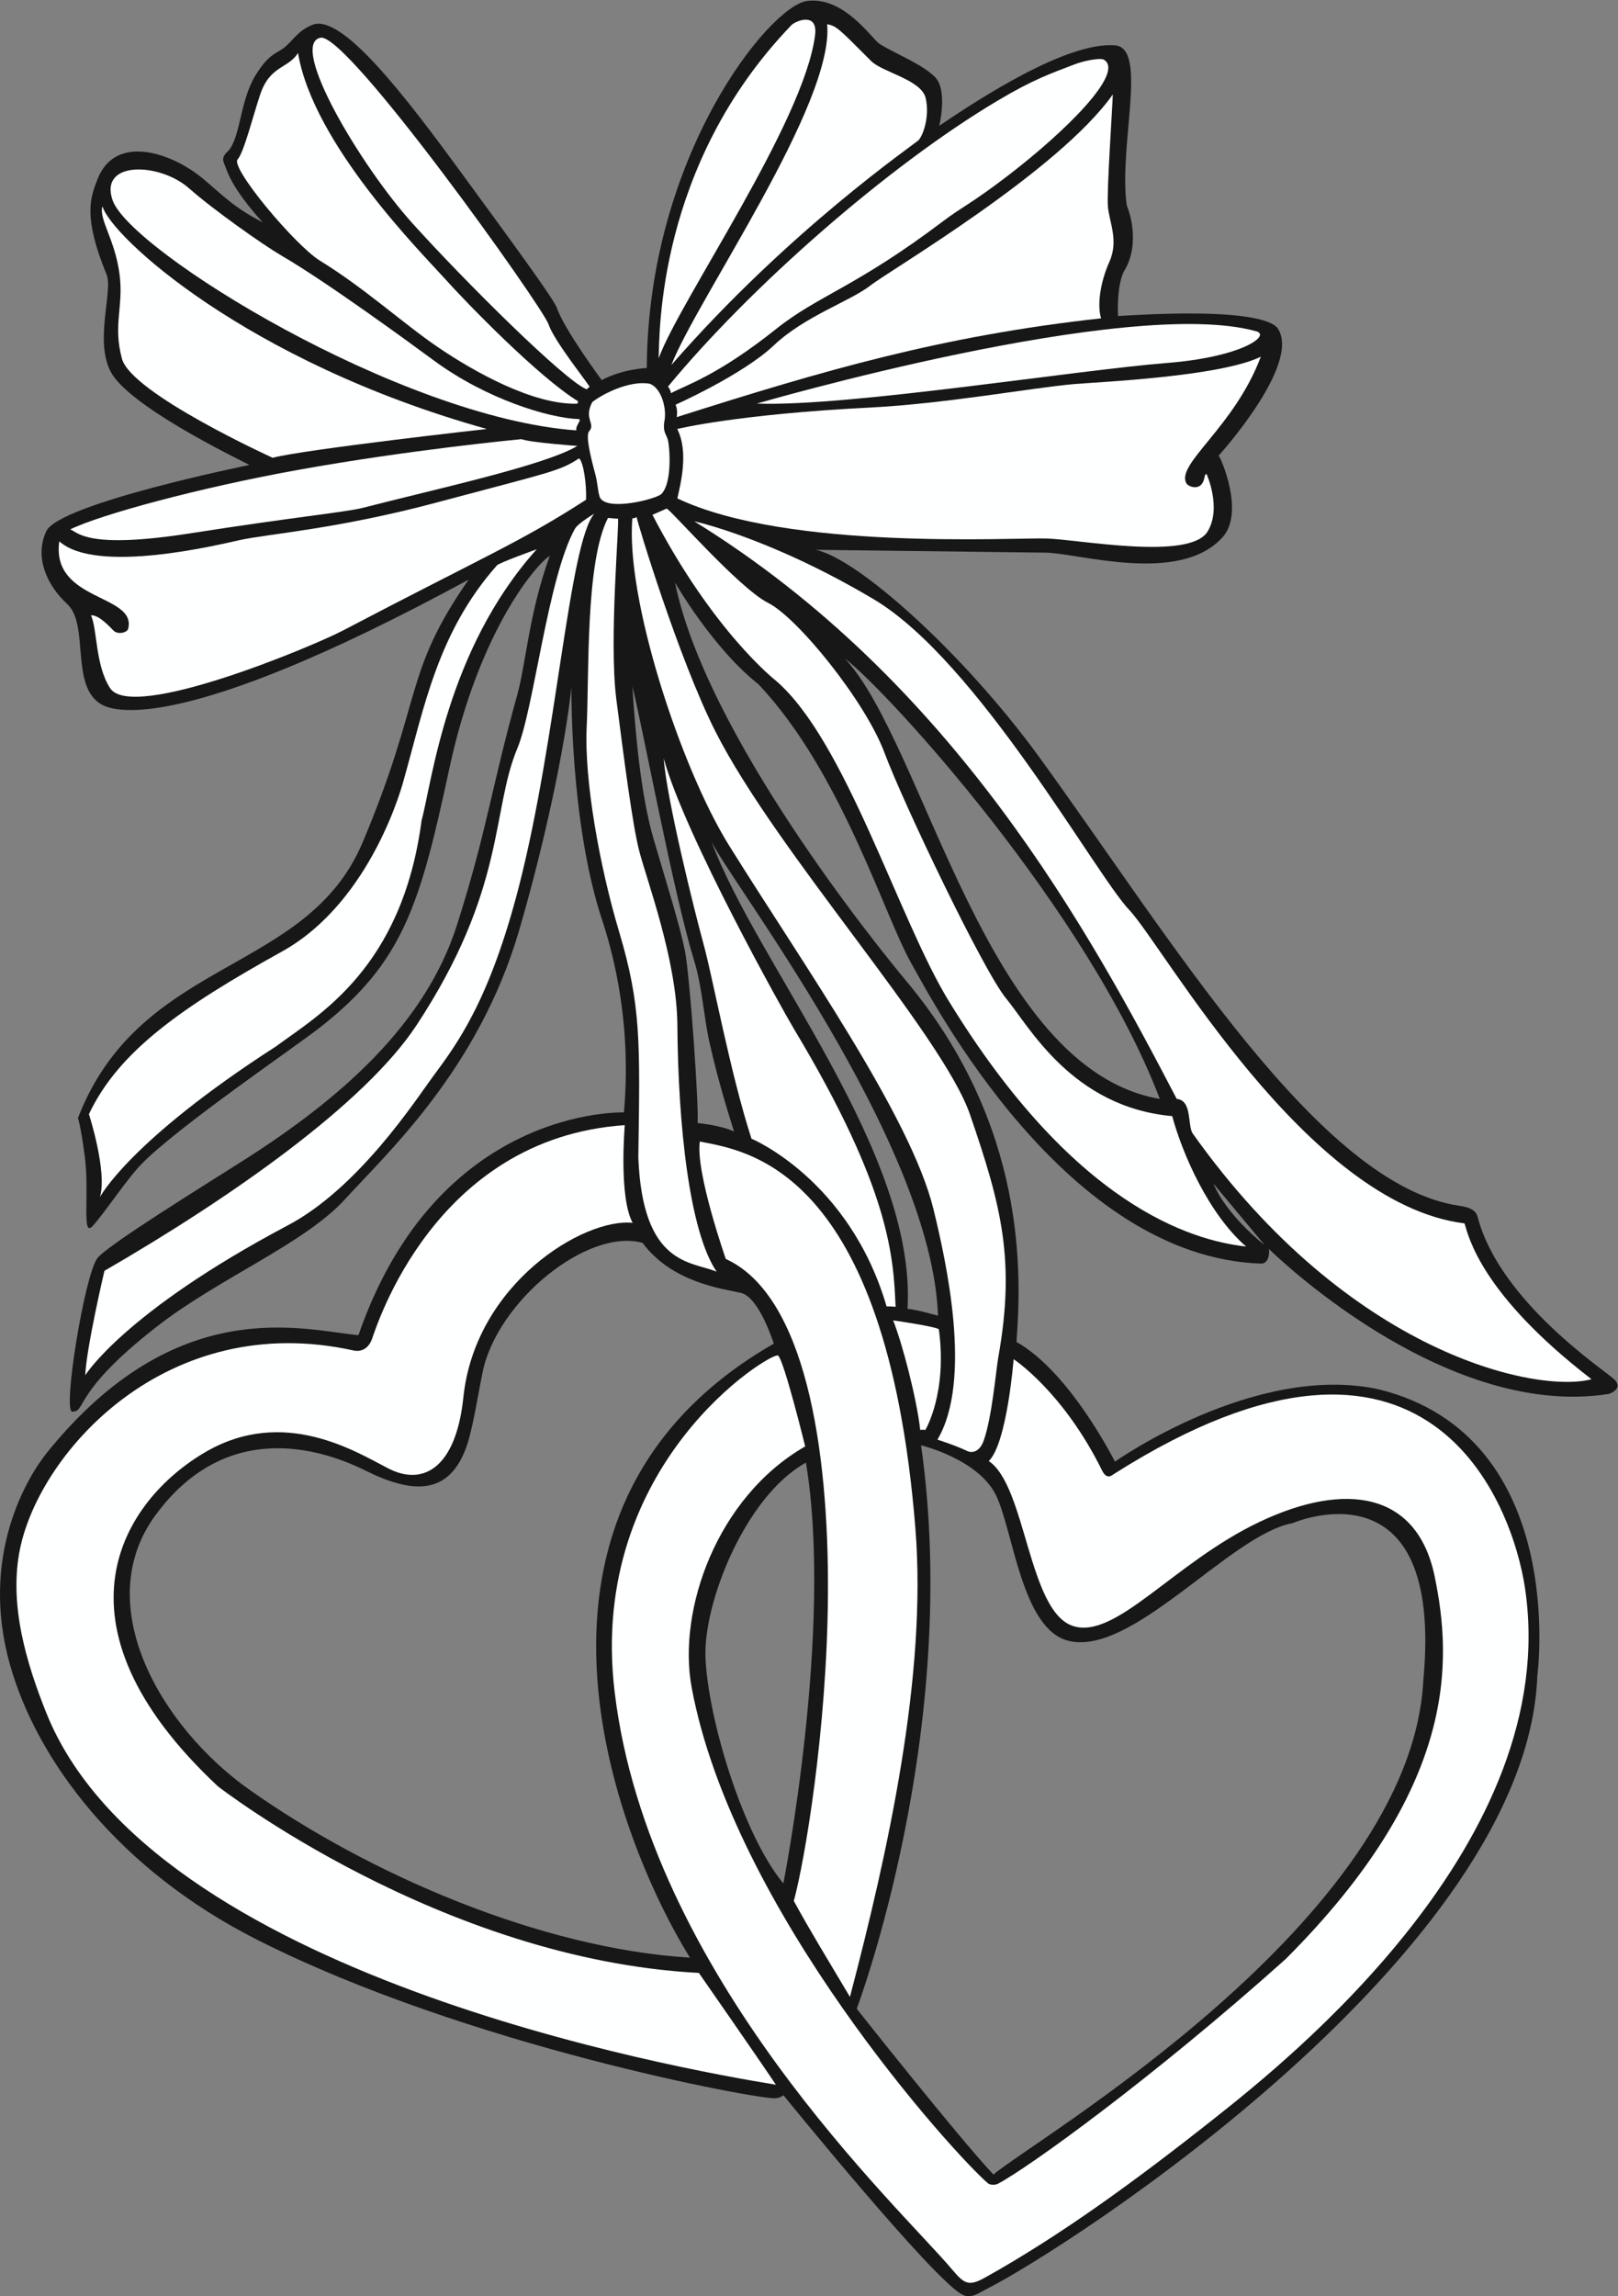
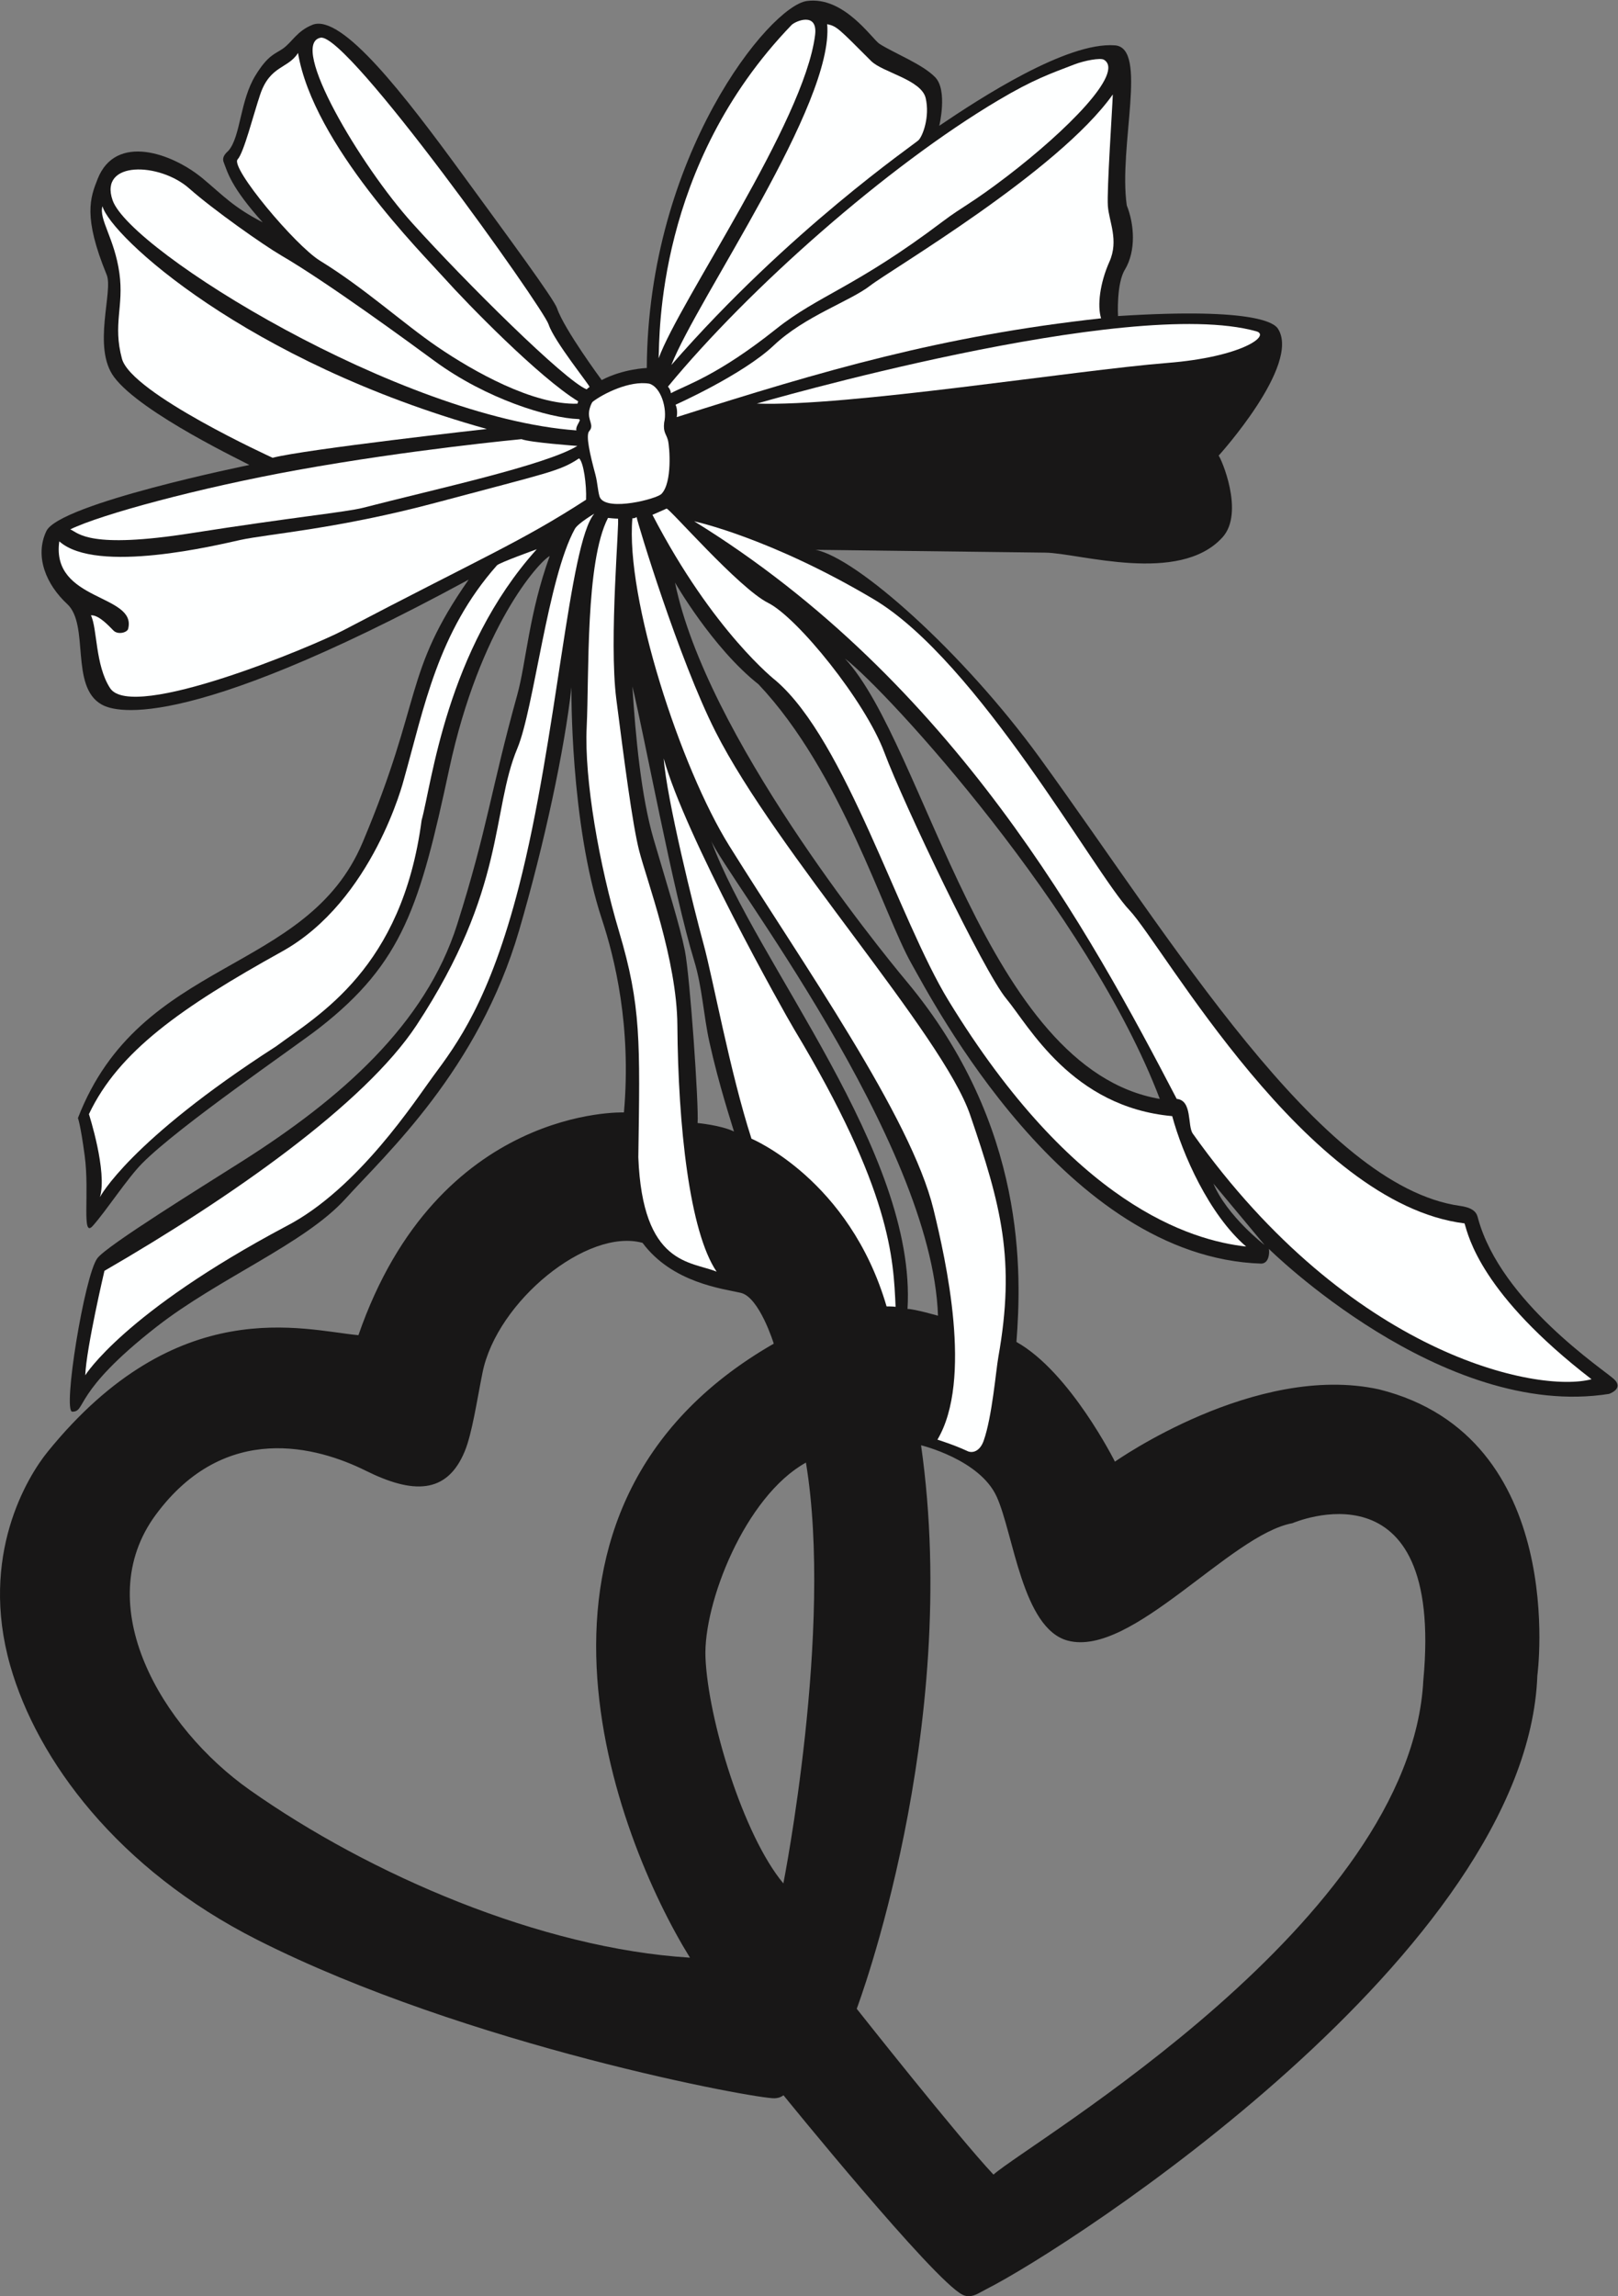
<svg xmlns="http://www.w3.org/2000/svg" viewBox="0 0 636.947 903.533" height="903.533" width="636.947" xml:space="preserve" id="svg2" version="1.1">
  <rect x="0" y="0" width="636.947" height="903.533" fill="#808080" stroke="none" />
  <defs id="defs6" />
  <g transform="matrix(1.333,0,0,-1.333,0,903.533)" id="g10">
    <g transform="scale(0.1)" id="g12">
-       <path id="path14" style="fill:#181717;fill-opacity:1;fill-rule:nonzero;stroke:none" d="m 4766.76,2706.86 c -28.53,26.95 -334.16,227.5 -401.66,474.18 -3.17,11.56 -5.84,30.82 -53.34,37.5 -414.78,58.23 -851.66,786.67 -1241.66,1323.32 -225.56,310.4 -540,590 -661.66,613.35 0,0 537.74,-6.54 679.16,-8.35 98.75,-1.25 394.83,-95.4 522.5,45 66.66,73.35 -5,236.25 -11.25,241.25 0,0 243.75,268.76 175.17,374.82 -8.34,12.91 -55.17,63.95 -472.26,37.28 0,0 -5.41,96.66 20.84,137.91 32.5,55 27.5,132.5 5,188.75 -25,175 63.75,465.01 -35,472.5 -142.23,10.8 -398.75,-156.25 -518.75,-237.5 0,0 25.41,104.59 -12.09,143.34 -37.07,38.34 -120.84,70.84 -164.16,98.34 -22.03,13.97 -104.76,141.68 -214.76,126.68 -110.01,-15 -469.41,-456.68 -472.74,-1083.35 0,0 -69.8,-2.29 -133.12,-35.63 0,0 -110.63,149.37 -131.88,211.87 -9.53,28.01 -142.7,208.36 -280,396.25 -169.28,231.63 -354.71,473.51 -441.666,440.84 -46.672,-18.34 -60.836,-51.66 -88.332,-70.84 -22.762,-15.86 -43.348,-17.91 -80.844,-79.16 -45.797,-74.82 -43.32,-178.98 -79.156,-221.46 -3.289,-3.91 -21.528,-16.39 -14.539,-34.38 11.875,-30.62 21.414,-73.12 115.164,-177.5 -86.879,45 -116.032,78.49 -175.629,128.34 -91.664,76.66 -258.375,134.72 -311.664,0 -22.082,-55.84 -43.789,-111.6 26.668,-283.34 19.996,-48.74 -43.383,-214.16 21.816,-301.77 79.996,-107.49 395.68,-255.74 399.43,-259.49 0,0 -561.246,-113.75 -599.578,-195.4 -35.247,-75.09 0.027,-158.03 61.664,-215 66.586,-61.56 7.39,-243.64 101.668,-296.66 26.66,-15 212.496,-104.19 1083.888,368.6 -193.89,-277.79 -133.89,-350.29 -312.9,-775.29 -165.781,-393.62 -655.992,-336.65 -840.992,-814.15 0,0 7.351,-16.69 20.004,-110.85 15,-111.66 -9.93,-245.06 23.746,-207.5 39.586,44.16 101.797,140.21 146.25,185 110.004,110.85 452.05,343.96 523.754,400 246.248,192.52 296.248,360.85 382.908,764.19 90.1,419.27 265.01,611.7 296.67,628.34 -61.66,-170 -69.7,-315.76 -95.91,-410 -78.34,-281.68 -87.42,-393.34 -177.42,-677.53 -94.07,-297 -346.67,-515.81 -632.498,-697.5 -117.661,-74.77 -400.844,-249.4 -430.004,-287.73 -37.965,-49.9 -103.34,-453.08 -74.16,-453.08 42.574,0 -0.836,55.84 249.16,250.81 184.136,143.63 437.504,245 557.502,377.5 120,132.5 392.57,380.14 513.01,792.5 74.49,255 134.49,535.02 154.49,717.5 0,0 -5,-397.5 90,-685 37.53,-113.58 87.5,-315 65,-570 0,0 -549.17,20.85 -784.1,-657.5 -161.742,15 -535.062,128.35 -918.402,-344.97 -58.422,-72.17 -202.246,-305.48 -109.996,-630 79.23,-278.75 317.066,-601.34 730,-810 C 1380.1,738.547 2238.32,581.25 2288.22,584.363 c 10,0.637 16.88,2.5 25.63,8.762 0,0 443.75,-547.09 528.75,-588.762 6.44,-3.164 12.63,-4.422 18.64,-4.363 18.05,0.176 34.48,12.234 51.36,20.742 245.82,124.16 1597.5,996.118 1627.5,1811.118 0,0 95,705.03 -467.5,845.03 -365,80 -780,-213.35 -780,-213.35 0,0 -132.5,264.98 -290.84,353.32 15,198.35 32.09,637.5 -325,1065 -86.55,103.62 -591.66,727.5 -683.33,1176.69 0,0 110.42,-192.94 246.67,-300.44 245,-259.56 369.79,-680.23 451.66,-824.56 63.34,-111.69 455,-866.69 1033.34,-885.44 22.8,1.25 24.36,32.19 22.19,43.44 0,0 511.13,-506.34 1004.47,-428 0,0 45,14.97 15,43.31 v 0 z M 2037.6,999.375 c -439.96,27.085 -945.36,244.905 -1300.002,495.015 -261.7,184.52 -473.91,546.61 -277.5,812.5 205.004,277.5 478.168,200.43 620.002,129.97 137.47,-68.29 239.64,-71.09 292.5,57.53 21.81,53.04 35.76,149.71 52.5,232.47 42.5,210 310,427.5 472.5,382.5 87.5,-117.5 235,-135 290,-147.5 55,-12.5 97.5,-150 97.5,-150 -845,-485 -467.5,-1457.5 -247.5,-1812.485 v 0 z m 275.83,219.175 c -119.34,143.19 -222.45,485.5 -230,666.66 -6.67,159.99 116.67,475.58 296.67,575.58 81.66,-492.27 -66.67,-1242.24 -66.67,-1242.24 v 0 z m 629.99,1141.63 v 0 c 50,-110 75.72,-389.32 210,-424.97 188.34,-50.03 480,313.34 663.34,346.65 0,0 448.34,195 386.66,-463.31 C 4166.76,1105.2 3045.1,456.875 2933.93,359.043 2828.85,470.625 2530.1,848.535 2530.1,848.535 c 0,0 310,820.015 190,1663.325 0,0 173.32,-41.68 223.32,-151.68 v 0 z m -173.32,534.18 v 0 c 0,0 -70,20 -90,20 27.5,462.5 -446.67,1019.19 -580,1382.52 40,-98.77 652.5,-885.02 670,-1402.52 v 0 z m -720,1047.5 c 23.97,-78.2 27.36,-160.47 45,-240 28.63,-129.06 65.8,-240.3 72.5,-263.73 -39.17,18.73 -107.5,24.98 -107.5,24.98 4.17,50.43 -22.5,433.75 -37.5,508.75 -15,75 -51.84,191.17 -92.5,330 -36.25,123.75 -53.34,301.69 -62.5,450 35,-143.75 120.65,-608.16 182.5,-810 v 0 z m 445,892.5 v 0 c 127.5,-97.5 720,-747.5 930,-1300 -515,87.52 -692.5,1045 -930,1300 v 0 z m 1088.32,-1550 150.84,-180.84 c 2.28,-2.57 -110.82,85 -150.84,180.84 v 0 0" />
+       <path id="path14" style="fill:#181717;fill-opacity:1;fill-rule:nonzero;stroke:none" d="m 4766.76,2706.86 c -28.53,26.95 -334.16,227.5 -401.66,474.18 -3.17,11.56 -5.84,30.82 -53.34,37.5 -414.78,58.23 -851.66,786.67 -1241.66,1323.32 -225.56,310.4 -540,590 -661.66,613.35 0,0 537.74,-6.54 679.16,-8.35 98.75,-1.25 394.83,-95.4 522.5,45 66.66,73.35 -5,236.25 -11.25,241.25 0,0 243.75,268.76 175.17,374.82 -8.34,12.91 -55.17,63.95 -472.26,37.28 0,0 -5.41,96.66 20.84,137.91 32.5,55 27.5,132.5 5,188.75 -25,175 63.75,465.01 -35,472.5 -142.23,10.8 -398.75,-156.25 -518.75,-237.5 0,0 25.41,104.59 -12.09,143.34 -37.07,38.34 -120.84,70.84 -164.16,98.34 -22.03,13.97 -104.76,141.68 -214.76,126.68 -110.01,-15 -469.41,-456.68 -472.74,-1083.35 0,0 -69.8,-2.29 -133.12,-35.63 0,0 -110.63,149.37 -131.88,211.87 -9.53,28.01 -142.7,208.36 -280,396.25 -169.28,231.63 -354.71,473.51 -441.666,440.84 -46.672,-18.34 -60.836,-51.66 -88.332,-70.84 -22.762,-15.86 -43.348,-17.91 -80.844,-79.16 -45.797,-74.82 -43.32,-178.98 -79.156,-221.46 -3.289,-3.91 -21.528,-16.39 -14.539,-34.38 11.875,-30.62 21.414,-73.12 115.164,-177.5 -86.879,45 -116.032,78.49 -175.629,128.34 -91.664,76.66 -258.375,134.72 -311.664,0 -22.082,-55.84 -43.789,-111.6 26.668,-283.34 19.996,-48.74 -43.383,-214.16 21.816,-301.77 79.996,-107.49 395.68,-255.74 399.43,-259.49 0,0 -561.246,-113.75 -599.578,-195.4 -35.247,-75.09 0.027,-158.03 61.664,-215 66.586,-61.56 7.39,-243.64 101.668,-296.66 26.66,-15 212.496,-104.19 1083.888,368.6 -193.89,-277.79 -133.89,-350.29 -312.9,-775.29 -165.781,-393.62 -655.992,-336.65 -840.992,-814.15 0,0 7.351,-16.69 20.004,-110.85 15,-111.66 -9.93,-245.06 23.746,-207.5 39.586,44.16 101.797,140.21 146.25,185 110.004,110.85 452.05,343.96 523.754,400 246.248,192.52 296.248,360.85 382.908,764.19 90.1,419.27 265.01,611.7 296.67,628.34 -61.66,-170 -69.7,-315.76 -95.91,-410 -78.34,-281.68 -87.42,-393.34 -177.42,-677.53 -94.07,-297 -346.67,-515.81 -632.498,-697.5 -117.661,-74.77 -400.844,-249.4 -430.004,-287.73 -37.965,-49.9 -103.34,-453.08 -74.16,-453.08 42.574,0 -0.836,55.84 249.16,250.81 184.136,143.63 437.504,245 557.502,377.5 120,132.5 392.57,380.14 513.01,792.5 74.49,255 134.49,535.02 154.49,717.5 0,0 -5,-397.5 90,-685 37.53,-113.58 87.5,-315 65,-570 0,0 -549.17,20.85 -784.1,-657.5 -161.742,15 -535.062,128.35 -918.402,-344.97 -58.422,-72.17 -202.246,-305.48 -109.996,-630 79.23,-278.75 317.066,-601.34 730,-810 C 1380.1,738.547 2238.32,581.25 2288.22,584.363 c 10,0.637 16.88,2.5 25.63,8.762 0,0 443.75,-547.09 528.75,-588.762 6.44,-3.164 12.63,-4.422 18.64,-4.363 18.05,0.176 34.48,12.234 51.36,20.742 245.82,124.16 1597.5,996.118 1627.5,1811.118 0,0 95,705.03 -467.5,845.03 -365,80 -780,-213.35 -780,-213.35 0,0 -132.5,264.98 -290.84,353.32 15,198.35 32.09,637.5 -325,1065 -86.55,103.62 -591.66,727.5 -683.33,1176.69 0,0 110.42,-192.94 246.67,-300.44 245,-259.56 369.79,-680.23 451.66,-824.56 63.34,-111.69 455,-866.69 1033.34,-885.44 22.8,1.25 24.36,32.19 22.19,43.44 0,0 511.13,-506.34 1004.47,-428 0,0 45,14.97 15,43.31 v 0 z M 2037.6,999.375 c -439.96,27.085 -945.36,244.905 -1300.002,495.015 -261.7,184.52 -473.91,546.61 -277.5,812.5 205.004,277.5 478.168,200.43 620.002,129.97 137.47,-68.29 239.64,-71.09 292.5,57.53 21.81,53.04 35.76,149.71 52.5,232.47 42.5,210 310,427.5 472.5,382.5 87.5,-117.5 235,-135 290,-147.5 55,-12.5 97.5,-150 97.5,-150 -845,-485 -467.5,-1457.5 -247.5,-1812.485 v 0 z m 275.83,219.175 c -119.34,143.19 -222.45,485.5 -230,666.66 -6.67,159.99 116.67,475.58 296.67,575.58 81.66,-492.27 -66.67,-1242.24 -66.67,-1242.24 v 0 z m 629.99,1141.63 v 0 c 50,-110 75.72,-389.32 210,-424.97 188.34,-50.03 480,313.34 663.34,346.65 0,0 448.34,195 386.66,-463.31 C 4166.76,1105.2 3045.1,456.875 2933.93,359.043 2828.85,470.625 2530.1,848.535 2530.1,848.535 c 0,0 310,820.015 190,1663.325 0,0 173.32,-41.68 223.32,-151.68 v 0 z m -173.32,534.18 c 0,0 -70,20 -90,20 27.5,462.5 -446.67,1019.19 -580,1382.52 40,-98.77 652.5,-885.02 670,-1402.52 v 0 z m -720,1047.5 c 23.97,-78.2 27.36,-160.47 45,-240 28.63,-129.06 65.8,-240.3 72.5,-263.73 -39.17,18.73 -107.5,24.98 -107.5,24.98 4.17,50.43 -22.5,433.75 -37.5,508.75 -15,75 -51.84,191.17 -92.5,330 -36.25,123.75 -53.34,301.69 -62.5,450 35,-143.75 120.65,-608.16 182.5,-810 v 0 z m 445,892.5 v 0 c 127.5,-97.5 720,-747.5 930,-1300 -515,87.52 -692.5,1045 -930,1300 v 0 z m 1088.32,-1550 150.84,-180.84 c 2.28,-2.57 -110.82,85 -150.84,180.84 v 0 0" />
      <path id="path16" style="fill:#feffff;fill-opacity:1;fill-rule:nonzero;stroke:none" d="m 1982.6,5700.62 c 77.5,197.5 481.25,771.25 460.22,1006.25 28.76,-6.25 33.31,-12.3 129.78,-108.75 33.75,-33.75 148.75,-55 161.25,-110 12.5,-55 -8.75,-111.25 -21.25,-123.75 -12.5,-12.5 -381.25,-263.75 -730,-663.75 v 0 0" />
      <path id="path18" style="fill:#feffff;fill-opacity:1;fill-rule:nonzero;stroke:none" d="m 1998.43,5546.87 c 0,0 4.17,20.43 -3.33,36.68 0,0 198.33,88.32 290,175 91.67,86.66 225,130 285,176.66 60,46.66 555,336.66 716.25,564.16 -1.25,-38.75 -17.91,-282.5 -14.59,-329.16 3.34,-46.66 32.91,-101.25 4.59,-164.59 -28.34,-63.32 -36.25,-130.41 -24.59,-167.07 -470,-51.68 -818.32,-153.34 -1253.33,-291.68 v 0 0" />
      <path id="path20" style="fill:#feffff;fill-opacity:1;fill-rule:nonzero;stroke:none" d="m 1702.18,5507.71 c -3.75,14.15 18.87,32.95 5.83,33.42 -86.66,3.12 -270.41,58.24 -425.41,171.99 -67.35,49.43 -315.002,231.25 -452.502,311.25 -51.243,29.81 -199.594,134.03 -271.25,197.51 -87.5,77.49 -267.5,82.49 -226.25,-35 52.441,-149.38 849.172,-641.67 1369.582,-679.17 v 0 0" />
      <path id="path22" style="fill:#feffff;fill-opacity:1;fill-rule:nonzero;stroke:none" d="m 1795.52,5249.36 c 0,0 22.91,-2.5 29.16,-2.06 6.25,0.41 -27.08,-357.94 -4.58,-532.94 22.5,-175 47.61,-370.12 67.5,-447.5 22.5,-87.5 111.42,-322.5 112.83,-515 2.17,-297.5 35.92,-610 115.92,-727.5 -76.25,31.25 -218.75,17.5 -231.25,337.5 5,341.25 8.76,446.66 -57.17,667.5 -57.83,193.75 -102.83,447.52 -95.33,602.5 7.5,155 -4.16,487.5 62.92,617.5 v 0 0" />
      <path id="path24" style="fill:#feffff;fill-opacity:1;fill-rule:nonzero;stroke:none" d="m 1585.1,5156.86 c 0,0 -110.67,-39.77 -117.5,-47.5 -175,-197.5 -215,-420 -275,-632.48 0,0 -90.42,-357.99 -360.002,-507.52 -297.496,-165 -482.496,-295 -569.996,-480 0,0 55,-170 32.5,-245 0,0 84.996,165 519.996,445 125.004,92.5 372.502,230 430.002,667.5 30,107.5 72.5,502.5 340,800 v 0 0" />
      <path id="path26" style="fill:#feffff;fill-opacity:1;fill-rule:nonzero;stroke:none" d="m 1437.6,5511.88 c 0,0 -537.498,-60.02 -632.498,-85.02 0,0 -417.5,190.01 -445,292.51 -27.504,102.5 6.246,153.76 -7.5,252.5 -14.286,102.61 -61.254,158.75 -50,197.5 23.746,-87.5 423.746,-458.75 1134.998,-657.49 v 0 0" />
      <path id="path28" style="fill:#feffff;fill-opacity:1;fill-rule:nonzero;stroke:none" d="m 2291.76,4768.52 c 206.66,-178.31 361.23,-702 510,-945 368.34,-601.66 713.34,-706.66 878.34,-725 -110,95 -188.3,273.34 -218.3,385 -296.7,26.69 -423.38,266.69 -490.04,346.69 -66.66,80 -303.32,575 -360,726.65 -56.66,151.69 -256.66,398.35 -343.33,441.69 -86.66,43.31 -293.33,281.66 -300,278.31 -6.66,-3.31 -41.67,-18.31 -41.67,-18.31 180,-346.69 365,-490.03 365,-490.03 v 0 0" />
      <path id="path30" style="fill:#feffff;fill-opacity:1;fill-rule:nonzero;stroke:none" d="m 1732.6,5628.85 c 0,0 2.39,2.92 8.33,6.99 3.1,2.11 -104.58,134.78 -120.83,184.79 -16.25,49.99 -594.18,861.52 -673.342,846.24 -95,-18.32 116.672,-376.66 271.672,-548.32 155,-171.68 450,-464.69 514.17,-489.7 v 0 0" />
      <path id="path32" style="fill:#feffff;fill-opacity:1;fill-rule:nonzero;stroke:none" d="m 2219.27,3416.86 c 0,0 289.17,-120 398.98,-495 0,0 19.74,0 26.61,-1.25 -6.42,142.94 -13.1,342.91 -299.76,819.6 -30.67,50.97 -322.5,571.65 -385,799.15 8.33,-118.31 90,-447.5 117.5,-547.5 27.5,-99.98 78.33,-379.15 141.67,-575 v 0 0" />
      <path id="path34" style="fill:#feffff;fill-opacity:1;fill-rule:nonzero;stroke:none" d="m 1710.1,5425.21 c -57.5,-38.35 -88.87,-41.69 -422.5,-130.85 -290.002,-77.5 -497.498,-92.5 -577.498,-110 -65.219,-14.26 -425.004,-102.5 -535.008,-4.15 -24.996,-178.35 230.008,-155 203.34,-258.35 -2.789,-10.81 -29.996,-18.31 -43.336,-4.98 -13.325,13.33 -43.336,46.67 -66.664,45 19.164,-38.33 12.293,-146.74 56.664,-215 65.004,-100.02 600.355,124.3 687.502,170 410,214.98 527.5,262.48 718.13,386.23 1.87,43.75 -7.3,111.25 -20.63,122.1 v 0 0" />
      <path id="path36" style="fill:#feffff;fill-opacity:1;fill-rule:nonzero;stroke:none" d="m 2235.1,5586.87 c 0,0 1097.52,319.18 1475,213.34 43.49,-12.2 -42.5,-75.84 -262.5,-93.34 -274.32,-21.82 -947.5,-130 -1212.5,-120 v 0 0" />
      <path id="path38" style="fill:#feffff;fill-opacity:1;fill-rule:nonzero;stroke:none" d="m 1705.1,5461.86 c 0,0 -140,10 -165,20 0,0 -329.7,-31.06 -662.502,-91.25 -288.981,-52.23 -579.375,-130.84 -669.996,-175 24.996,-11.25 55,-58.75 357.5,-11.25 302.496,47.5 457.598,62.1 507.498,75 212.5,55 537.5,125 632.5,182.5 v 0 0" />
      <path id="path40" style="fill:#feffff;fill-opacity:1;fill-rule:nonzero;stroke:none" d="m 308.438,3026.86 c 0,0 -53.344,-226.66 -56.676,-308.34 0,0 113.336,185 593.34,440 213.328,110 384.298,375.53 433.328,441.66 71.67,96.68 167.49,224.62 254.17,561.7 112.5,437.48 147.5,1012.48 222.5,1099.98 0,0 -48.3,-28.31 -57.5,-45 -80,-145 -120.71,-530.59 -169.67,-647.5 -77.5,-185 -32.83,-415 -297.83,-817.5 -153.49,-233.11 -550.002,-510 -921.662,-725 v 0 0" />
      <path id="path42" style="fill:#feffff;fill-opacity:1;fill-rule:nonzero;stroke:none" d="m 2050.1,5239.36 c 0,0 222.5,-47.5 530,-230 307.5,-182.5 655,-812.5 755,-917.5 100,-105 522.5,-867.5 990,-925 11.66,-38.32 48.32,-208.32 375,-460 -160,-42.47 -713.34,71.66 -1177.5,725 -16.37,23.03 -0.84,98.35 -47.5,102.5 -255,489.19 -658.34,1232.5 -1425,1705 v 0 0" />
      <path id="path44" style="fill:#feffff;fill-opacity:1;fill-rule:nonzero;stroke:none" d="m 1945.1,5720.45 c 3.13,65.8 -7.5,568.92 392.5,983.92 10.95,11.36 78.38,40.54 69.47,-30 -32.49,-257.5 -400.72,-785 -461.97,-953.92 v 0 0" />
      <path id="path46" style="fill:#feffff;fill-opacity:1;fill-rule:nonzero;stroke:none" d="m 2768.44,2528.52 c 0,0 49.16,-15.41 86.66,-32.88 16.25,-8.75 38.73,-2.12 50,30 25,71.22 35.92,205.63 43.15,246.37 51.11,287.49 8.43,447.56 -83.15,714.87 -81.66,238.33 -571.67,774.98 -752.5,1132.48 -107.83,213.19 -230,615 -232.5,632.5 0,0 -7.5,-5 -12.5,-3.31 -20.84,-236.69 142.5,-736.69 285.83,-966.69 217.11,-348.35 536.67,-800 603.35,-1073.31 36.25,-148.63 116.66,-503.37 11.66,-680.03 v 0 0" />
-       <path id="path48" style="fill:#feffff;fill-opacity:1;fill-rule:nonzero;stroke:none" d="m 2000.1,5511.88 c 0,0 173.75,43.33 570,63.33 220.61,11.14 475,57.91 601.25,69.17 66.47,5.92 430,21.24 552.09,80.83 -78.34,-208.35 -250.84,-315.85 -220,-373.35 5.26,-9.83 30,-18.31 43.32,-5 13.34,13.35 8.32,33.35 16.66,31.69 0,0 45.24,-99.63 2.93,-169.19 -52.5,-86.25 -376.25,-24.15 -474.59,-20.81 -98.34,3.31 -764.16,-36.67 -1091.31,118.31 8.34,40 34.65,135 -0.35,205.02 v 0 0" />
      <path id="path50" style="fill:#feffff;fill-opacity:1;fill-rule:nonzero;stroke:none" d="m 1705.41,5586.56 c 0,0 0.78,4.53 2.36,6.72 -116.27,70.93 -329.18,289.79 -396.42,364.84 -64.59,72.09 -386.248,393.75 -431.248,663.75 -28.758,-46.69 -82.442,-36.03 -111.668,-122.5 -20,-59.16 -48.246,-171.87 -66.672,-191.66 -22.504,-24.16 170.011,-254.16 243.34,-299.16 131.558,-80.75 244.758,-184.63 346.668,-254.18 106.38,-72.57 282.99,-172.05 413.64,-167.81 v 0" />
      <path id="path52" style="fill:#feffff;fill-opacity:1;fill-rule:nonzero;stroke:none" d="m 1972.59,5636.87 c 0,0 7.51,-7.5 8.76,-19.37 45,24.37 137.92,51.87 310.42,189.37 126.05,100.48 234.17,122.5 493.33,318.34 57.28,43.3 83.34,51.67 190,133.34 173.56,132.88 347.5,305.82 285,343.32 -10.56,6.33 -57.79,-2.5 -87.5,-13.98 -71.25,-27.5 -120.21,-43.79 -225,-106.02 -328.16,-194.85 -734.8,-553.88 -975.01,-845 v 0" />
      <path id="path54" style="fill:#feffff;fill-opacity:1;fill-rule:nonzero;stroke:none" d="m 1750.93,5592.71 c 29.79,22.91 108.33,62.91 166.67,52.91 34.16,-10 53.75,-73.32 43.75,-115.01 -3.34,-29.15 6.25,-32.9 11.25,-52.06 5,-19.19 13.33,-125 -19.17,-158.34 -14.59,-14.98 -157.2,-51.46 -180.83,-12.1 -6.25,10.44 -7.57,44.27 -14.17,68.77 -15.62,58.01 -29.47,116.44 -18.33,128.73 15.83,17.5 -5.24,31.52 0,60.64 1.45,8.12 6.32,22.98 10.83,26.46 v 0 0" />
-       <path id="path56" style="fill:#feffff;fill-opacity:1;fill-rule:nonzero;stroke:none" d="m 2143.43,3061.86 c 0,0 -89.99,256.66 -76.66,346.66 130,-26.66 550.83,-69.16 636.67,-1143.32 34.51,-431.98 -80.84,-953.31 -193.34,-1381.653 -73.34,123.343 -114.18,189.163 -165.84,283.313 31.47,113.53 98.1,503.34 100.84,903.35 2.99,436.84 -68.5,885.5 -301.67,991.65 v 0 z m -298.33,395 c 0,0 -18.33,-213.31 23.33,-288.31 -145,14.99 -465,-180 -500,-515 -21.76,-208.34 -118.33,-263.35 -221.66,-210 -95.4,49.22 -308.336,183.31 -539.997,48.34 -242.781,-141.49 -480,-503.34 36.661,-986.69 0,0 657.076,-510.837 1420.416,-550.825 0,0 175,-251.262 227.5,-330.012 -292.5,47.5 -1844.592,324.172 -2154.58,1097.527 -59.758,149.07 -111.626,323.4 -77.165,486.66 60.496,286.65 434.981,704.25 983.824,583.31 0,0 38.33,-11.65 55,33.32 12.82,34.61 183.34,593.34 746.67,631.68 v 0 z m 887.5,-900 c 0,0 -8.34,2.1 -15,0 -10,92.5 -53.75,258.75 -80,323.75 0,0 123.11,-17.5 135,-26.25 25.61,-189.37 -40,-297.5 -40,-297.5 v 0 z m 260.84,209.16 c 0,0 -19.18,-247.47 -73.34,-300.81 110,-73.35 116.53,-443.32 248.32,-486.66 126.68,-41.69 298.34,187.37 551.68,307.37 253.32,120 465,88.44 516.66,-160.72 52.44,-252.84 66.66,-623.31 -440,-1129.997 -394.35,-352.957 -762.28,-617.566 -849.49,-663.086 -9.39,-4.871 -23.72,-3.867 -29.97,1.496 -99.53,85.274 -751.98,803.887 -874.7,1463.247 -42.5,228.35 74.17,561.69 335.29,711.68 0,0 -62.79,255.85 -80.29,268.32 -17.5,12.5 -563.2,-316.61 -482.5,-992.5 100,-837.497 842.36,-1522.27 996.25,-1704.997 36.74,-43.621 49.47,-51.219 98.75,-23.738 223.32,124.559 445,286.242 676.66,469.59 213.36,168.855 1030,816.645 916.66,1566.645 -36.27,240.03 -280,926.69 -1212.05,336.3 -7.73,-4.87 -22.32,-19.81 -36.72,9.37 -115.37,233.49 -261.21,328.49 -261.21,328.49 v 0 0" />
    </g>
  </g>
</svg>